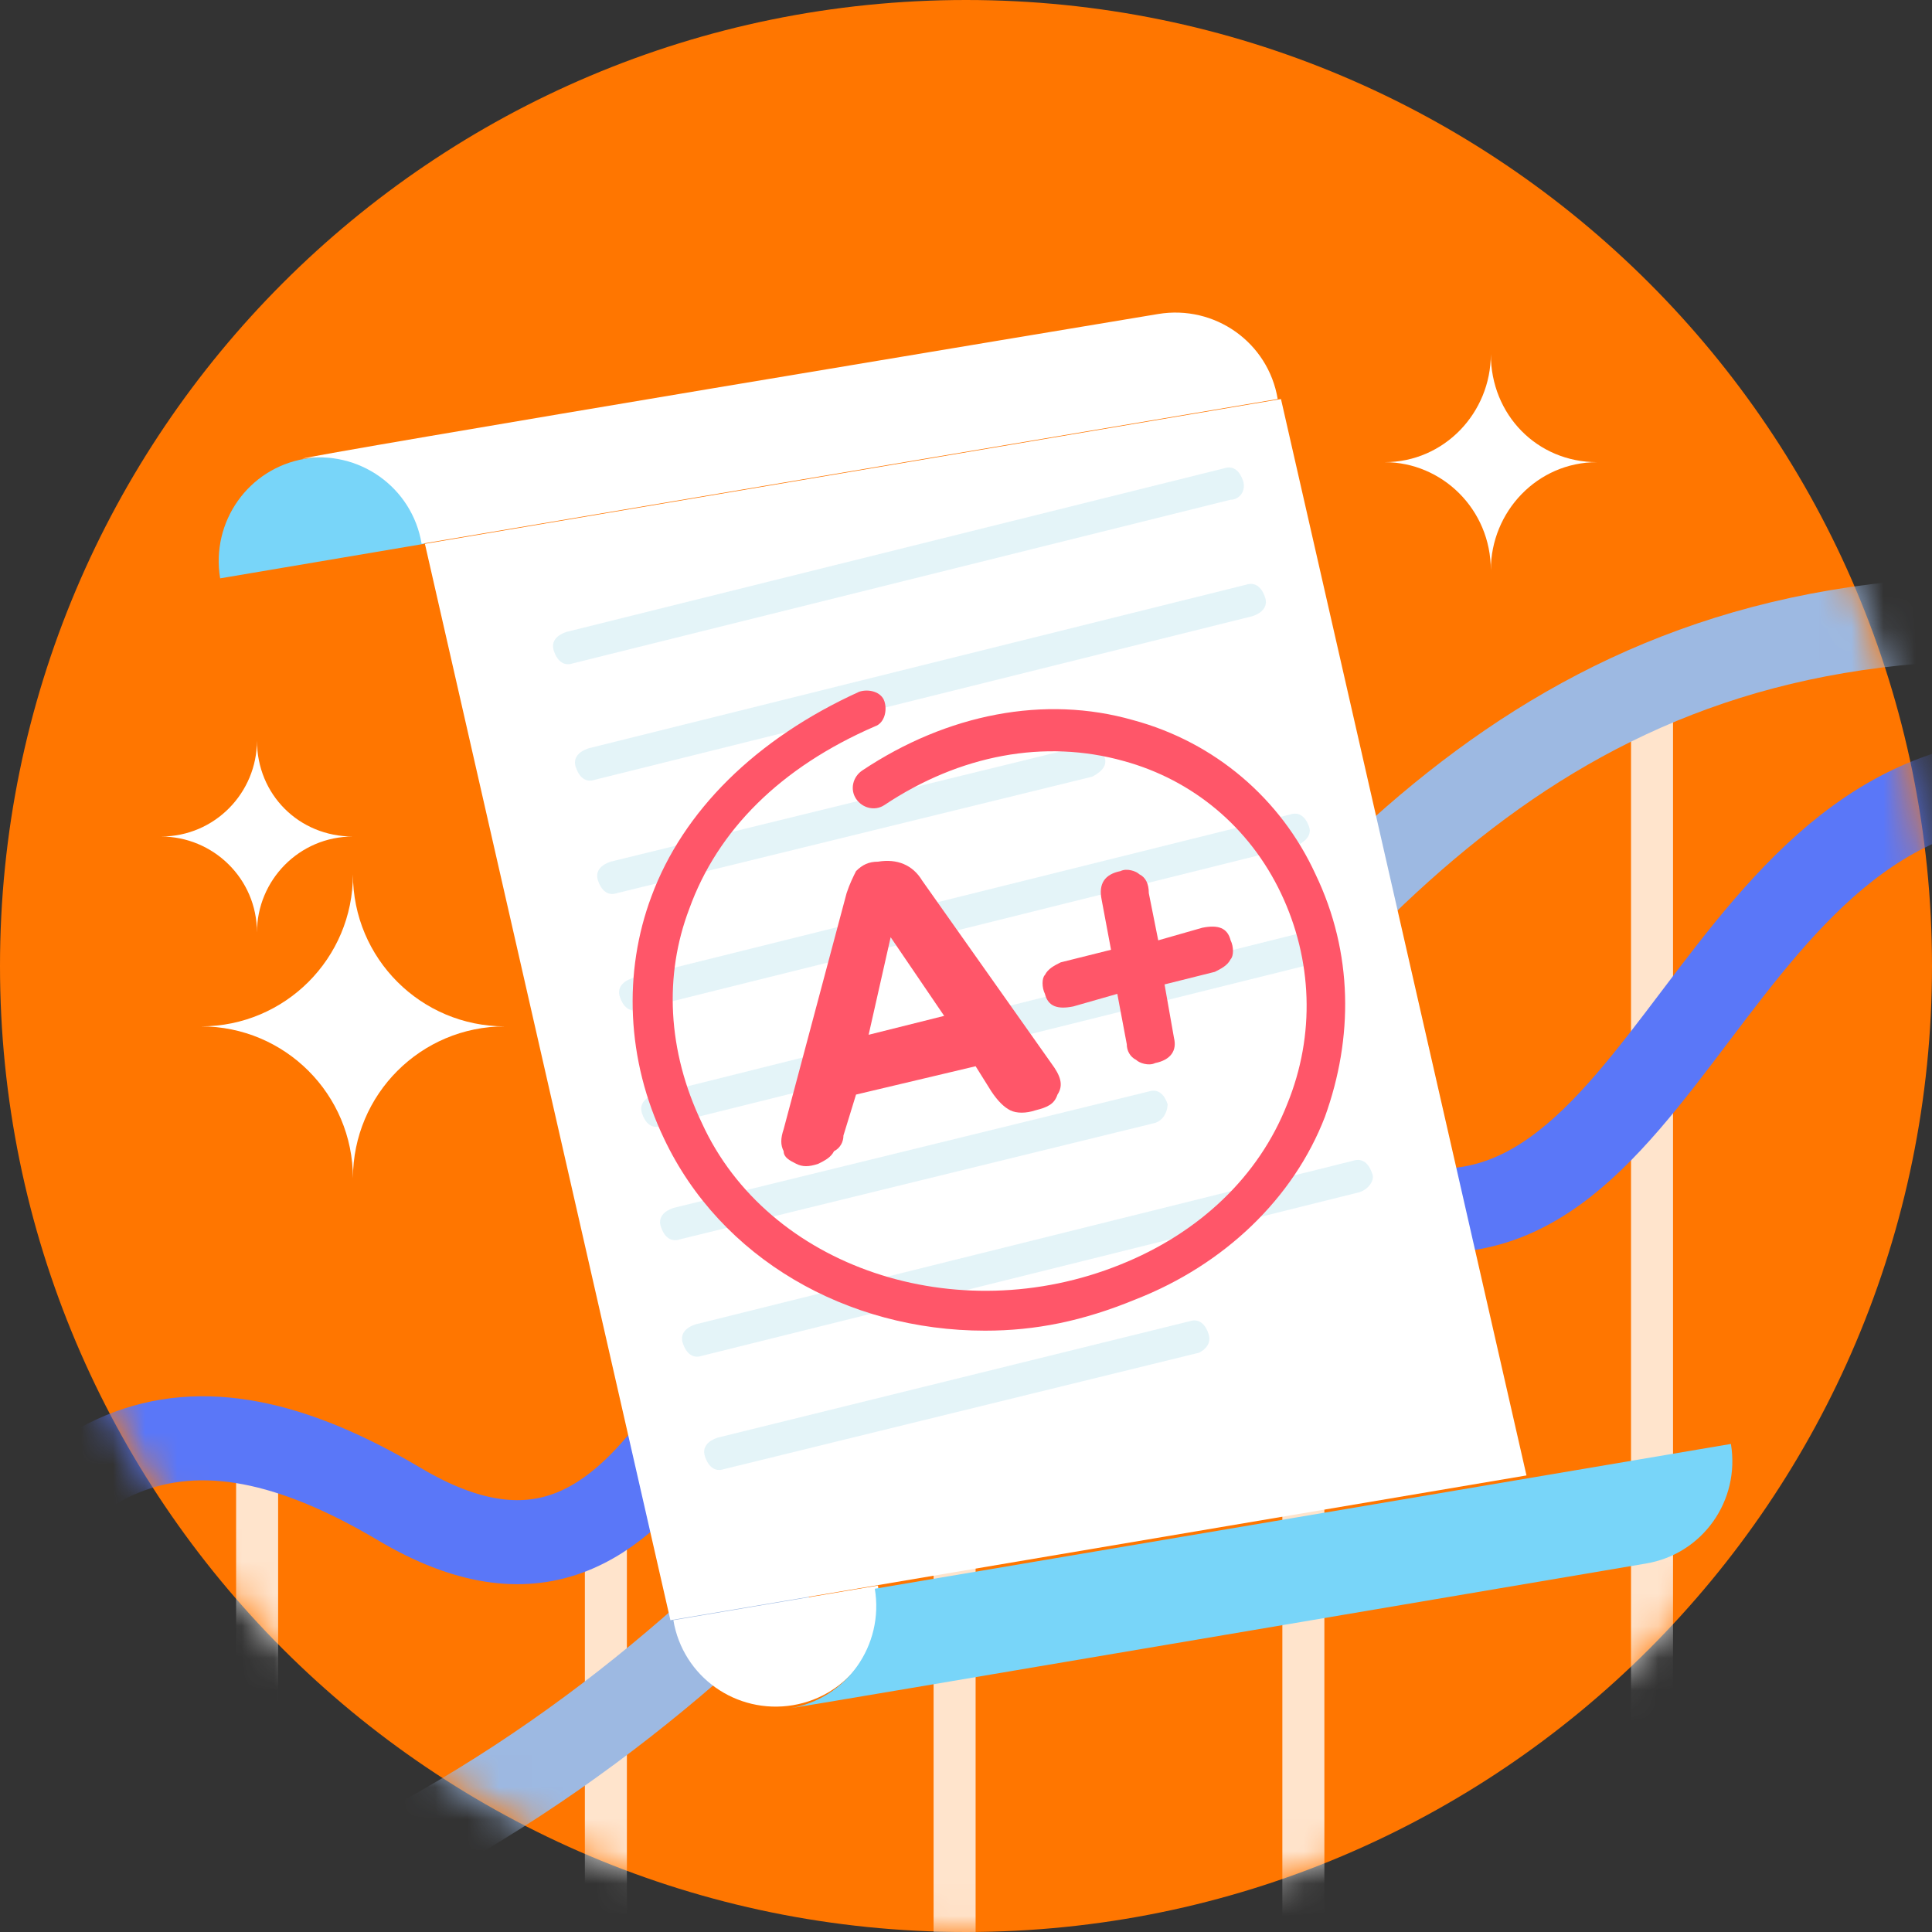
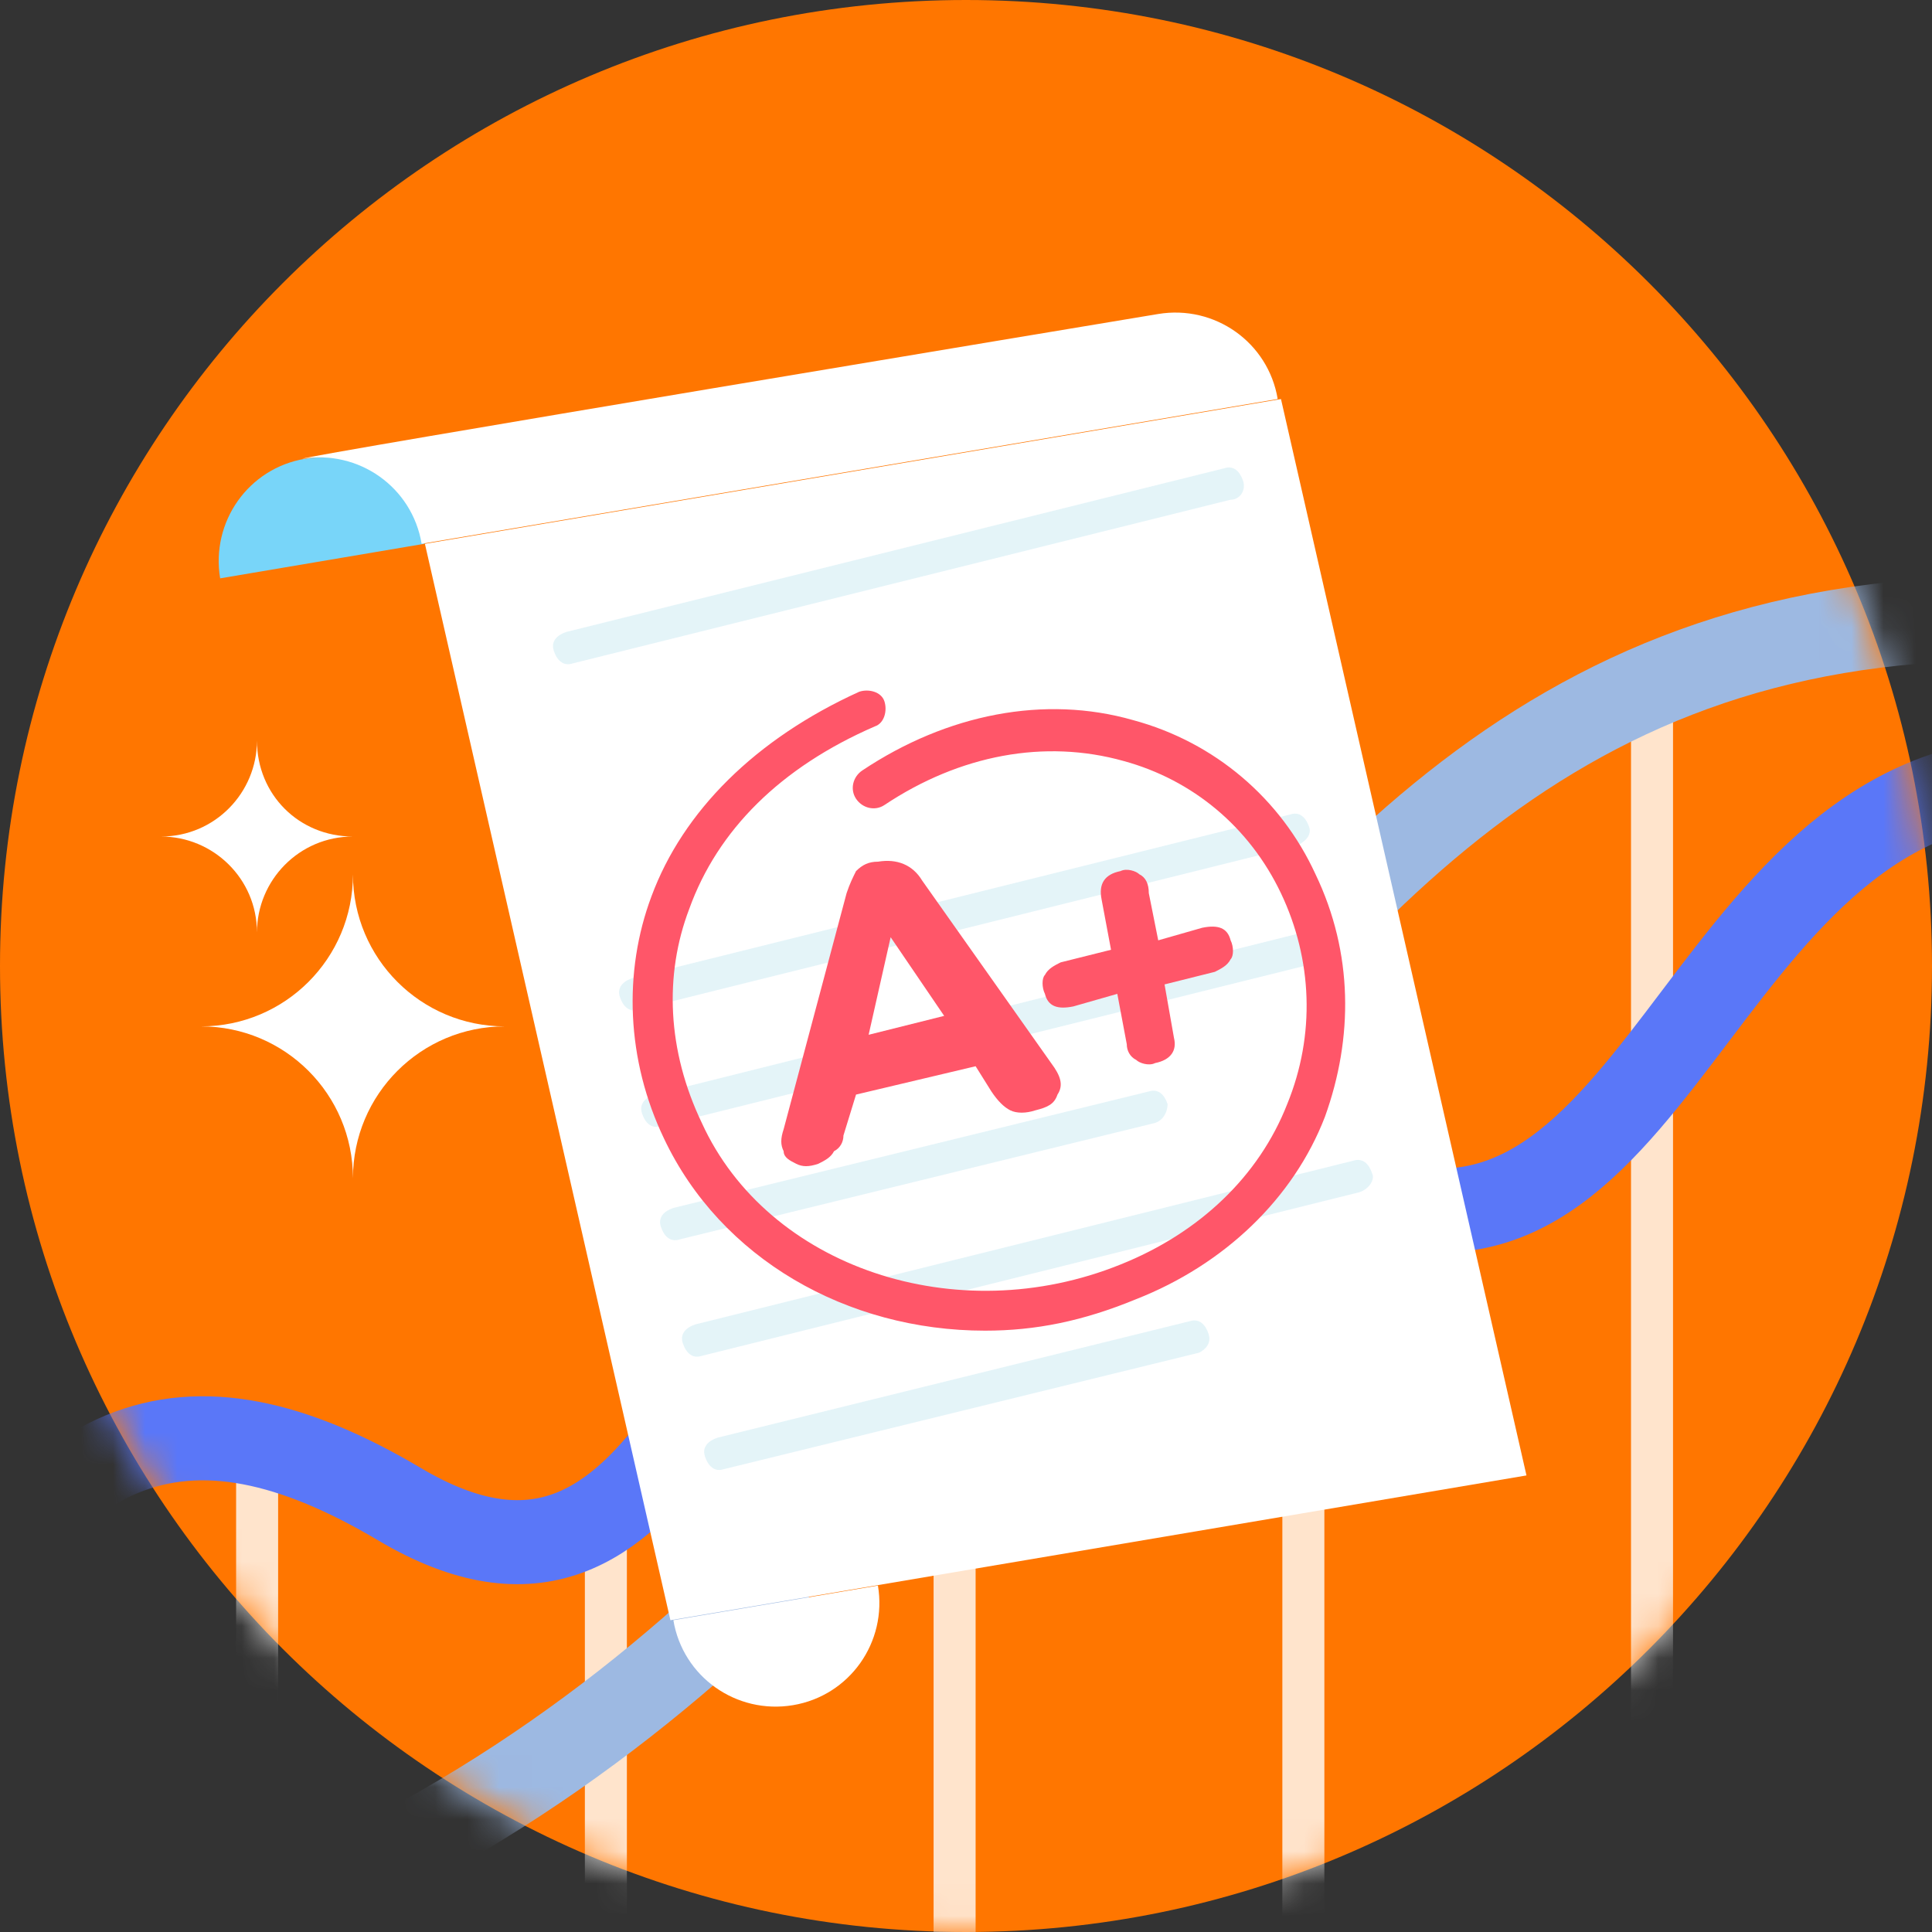
<svg xmlns="http://www.w3.org/2000/svg" width="60" height="60" viewBox="0 0 60 60" fill="none">
  <rect x="0" y="0" width="60" height="60" fill="#333333" stroke="none" />
  <path d="M30 60C46.569 60 60 46.569 60 30C60 13.431 46.569 0 30 0C13.431 0 0 13.431 0 30C0 46.569 13.431 60 30 60Z" fill="#FF7600" />
  <mask id="mask0_334_5640" style="mask-type:alpha" maskUnits="userSpaceOnUse" x="0" y="0" width="60" height="60">
    <path d="M30 60C46.569 60 60 46.569 60 30C60 13.431 46.569 0 30 0C13.431 0 0 13.431 0 30C0 46.569 13.431 60 30 60Z" fill="#5A77F8" />
  </mask>
  <g mask="url(#mask0_334_5640)">
    <path opacity="0.8" d="M51.305 21.301V66.737" stroke="white" stroke-width="1.305" stroke-linecap="round" stroke-linejoin="round" />
    <path opacity="0.8" d="M40.477 29.402V66.727" stroke="white" stroke-width="1.305" stroke-linecap="round" stroke-linejoin="round" />
    <path opacity="0.8" d="M29.646 33.093V66.727" stroke="white" stroke-width="1.305" stroke-linecap="round" stroke-linejoin="round" />
    <path opacity="0.8" d="M18.816 46.994V66.728" stroke="white" stroke-width="1.305" stroke-linecap="round" stroke-linejoin="round" />
    <path opacity="0.8" d="M7.985 44.859V66.728" stroke="white" stroke-width="1.305" stroke-linecap="round" stroke-linejoin="round" />
    <path d="M-2.856 53.66C1.072 44.18 5.812 42.801 12.402 46.711C20.815 51.705 22.515 39.6 28.105 34.256C32.797 29.771 36.754 34.266 40.738 36.428C51.144 42.074 52.182 25.494 62.135 24.266" stroke="#5A77F8" stroke-width="2.61" stroke-linecap="round" stroke-linejoin="round" />
    <path d="M-2.856 62.639C35.46 55.69 33.156 19.205 62.135 19.205" stroke="#9DB9E2" stroke-width="2.61" stroke-linecap="round" stroke-linejoin="round" />
    <path d="M61.942 66.757H-2.856V16.505" stroke="#AFAFAF" stroke-width="3.446" stroke-linecap="round" stroke-linejoin="round" />
  </g>
  <path d="M20.82 50.317L47.406 45.821L39.782 12.393L13.196 16.889L20.82 50.317Z" fill="white" />
  <path d="M13.19 16.886C12.897 15.127 11.235 13.954 9.476 14.247C7.717 14.54 6.544 16.202 6.837 17.961" fill="#78D5F9" />
  <path d="M35.966 9.752C37.725 9.459 39.387 10.632 39.68 12.392L13.094 16.888C12.801 15.128 11.139 13.955 9.38 14.249C9.478 14.151 34.207 10.046 35.966 9.752Z" fill="white" />
  <path d="M27.265 49.241C27.559 51.001 26.386 52.662 24.626 52.956C22.867 53.249 21.205 52.076 20.912 50.316" fill="white" />
-   <path d="M51.115 48.557C52.875 48.264 54.048 46.603 53.755 44.843L27.168 49.34C27.462 51.099 26.289 52.761 24.529 53.054C24.627 53.054 49.356 48.851 51.115 48.557Z" fill="#78D5F9" />
  <g opacity="0.4">
    <path opacity="0.4" d="M38.214 15.52L17.786 20.603C17.492 20.7 17.297 20.505 17.199 20.212C17.102 19.918 17.297 19.723 17.59 19.625L38.019 14.543C38.312 14.445 38.507 14.64 38.605 14.934C38.703 15.227 38.507 15.52 38.214 15.52Z" fill="#56BAD8" />
  </g>
  <g opacity="0.4">
-     <path opacity="0.4" d="M38.897 19.136L18.468 24.218C18.175 24.316 17.98 24.121 17.882 23.827C17.784 23.534 17.98 23.339 18.273 23.241L38.701 18.158C38.994 18.061 39.19 18.256 39.288 18.549C39.385 18.842 39.19 19.038 38.897 19.136Z" fill="#56BAD8" />
-   </g>
+     </g>
  <g opacity="0.4">
-     <path opacity="0.4" d="M33.917 24.121L19.158 27.738C18.865 27.835 18.669 27.64 18.571 27.346C18.474 27.053 18.669 26.858 18.962 26.76L33.721 23.144C34.015 23.046 34.21 23.241 34.308 23.535C34.406 23.828 34.112 24.023 33.917 24.121Z" fill="#56BAD8" />
-   </g>
+     </g>
  <g opacity="0.4">
    <path opacity="0.4" d="M40.266 26.271L19.837 31.354C19.544 31.451 19.349 31.256 19.251 30.963C19.153 30.669 19.349 30.474 19.642 30.376L40.07 25.294C40.364 25.196 40.559 25.391 40.657 25.684C40.755 25.978 40.461 26.173 40.266 26.271Z" fill="#56BAD8" />
  </g>
  <g opacity="0.4">
    <path opacity="0.4" d="M40.953 29.887L20.525 34.97C20.232 35.068 20.036 34.872 19.939 34.579C19.841 34.286 20.036 34.09 20.329 33.992L40.66 28.91C40.953 28.812 41.149 29.007 41.246 29.301C41.344 29.496 41.149 29.789 40.953 29.887Z" fill="#56BAD8" />
  </g>
  <g opacity="0.4">
    <path opacity="0.4" d="M35.87 34.874L21.111 38.49C20.818 38.588 20.622 38.393 20.524 38.099C20.427 37.806 20.622 37.611 20.915 37.513L35.675 33.897C35.968 33.799 36.163 33.994 36.261 34.288C36.261 34.483 36.163 34.776 35.87 34.874Z" fill="#56BAD8" />
  </g>
  <g opacity="0.4">
    <path opacity="0.4" d="M42.221 37.025L21.793 42.108C21.499 42.205 21.304 42.01 21.206 41.717C21.108 41.423 21.304 41.228 21.597 41.13L42.025 36.047C42.319 35.95 42.514 36.145 42.612 36.438C42.71 36.634 42.514 36.927 42.221 37.025Z" fill="#56BAD8" />
  </g>
  <g opacity="0.4">
    <path opacity="0.4" d="M37.239 42.009L22.48 45.626C22.187 45.723 21.991 45.528 21.894 45.235C21.796 44.941 21.991 44.746 22.285 44.648L36.946 41.032C37.239 40.934 37.435 41.13 37.532 41.423C37.63 41.716 37.435 41.911 37.239 42.009Z" fill="#56BAD8" />
  </g>
  <path d="M25.412 36.143C25.119 36.241 24.923 36.241 24.728 36.143C24.532 36.045 24.337 35.948 24.337 35.752C24.239 35.557 24.239 35.361 24.337 35.068L26.292 27.737C26.39 27.444 26.487 27.249 26.585 27.053C26.781 26.858 26.976 26.76 27.269 26.76C27.856 26.662 28.345 26.858 28.638 27.346L32.645 33.016C32.938 33.407 33.036 33.7 32.841 33.993C32.743 34.286 32.547 34.384 32.156 34.482C31.863 34.579 31.57 34.579 31.375 34.482C31.179 34.384 30.983 34.188 30.788 33.895L30.299 33.113L26.585 33.993L26.194 35.264C26.194 35.459 26.096 35.654 25.901 35.752C25.803 35.948 25.608 36.045 25.412 36.143ZM27.66 29.106L26.976 32.136L29.322 31.549L27.66 29.106Z" fill="#FF5669" />
  <path d="M35.872 33.015C35.677 33.113 35.383 33.015 35.286 32.917C35.09 32.82 34.993 32.624 34.993 32.429L34.699 30.865L33.331 31.256C32.842 31.354 32.549 31.256 32.451 30.865C32.353 30.669 32.353 30.376 32.451 30.278C32.549 30.083 32.745 29.985 32.94 29.887L34.504 29.496L34.211 27.933C34.113 27.444 34.308 27.151 34.797 27.053C34.993 26.955 35.286 27.053 35.383 27.151C35.579 27.248 35.677 27.444 35.677 27.737L35.97 29.203L37.338 28.812C37.827 28.714 38.12 28.812 38.218 29.203C38.316 29.399 38.316 29.692 38.218 29.79C38.12 29.985 37.925 30.083 37.729 30.181L36.166 30.572L36.459 32.233C36.556 32.624 36.361 32.917 35.872 33.015Z" fill="#FF5669" />
  <path d="M30.592 41.325C26.292 41.325 22.382 39.077 20.623 35.362C19.45 32.919 19.352 30.182 20.232 27.836C21.209 25.197 23.457 22.949 26.683 21.483C26.976 21.385 27.367 21.483 27.465 21.776C27.562 22.069 27.465 22.46 27.171 22.558C24.239 23.829 22.284 25.784 21.405 28.227C20.623 30.28 20.72 32.626 21.796 34.874C23.848 39.37 29.713 41.325 34.795 39.272C37.239 38.295 39.096 36.535 39.976 34.287C40.855 32.137 40.758 29.791 39.78 27.738C38.803 25.686 37.044 24.22 34.893 23.633C32.45 22.949 29.811 23.438 27.465 25.002C27.171 25.197 26.78 25.099 26.585 24.806C26.39 24.513 26.487 24.122 26.78 23.927C29.419 22.167 32.45 21.581 35.186 22.363C37.728 23.047 39.78 24.806 40.855 27.152C42.028 29.596 42.028 32.235 41.149 34.678C40.171 37.22 38.021 39.272 35.284 40.347C33.623 41.032 32.156 41.325 30.592 41.325Z" fill="#FF5669" />
  <path d="M15.68 31.875C13.072 31.875 10.961 33.985 10.961 36.592C10.961 33.985 8.85 31.875 6.242 31.875C8.85 31.875 10.961 29.765 10.961 27.158C10.961 29.765 13.072 31.875 15.68 31.875ZM7.98 23C7.98 24.613 6.677 25.979 5 25.979C6.614 25.979 7.98 27.282 7.98 28.958C7.98 27.344 9.284 25.979 10.961 25.979C9.284 25.979 7.98 24.675 7.98 23Z" fill="white" />
-   <path d="M46.299 11C46.299 12.816 44.855 14.353 43 14.353C44.787 14.353 46.299 15.82 46.299 17.706C46.299 15.89 47.742 14.353 49.598 14.353C47.742 14.353 46.299 12.886 46.299 11Z" fill="white" />
</svg>